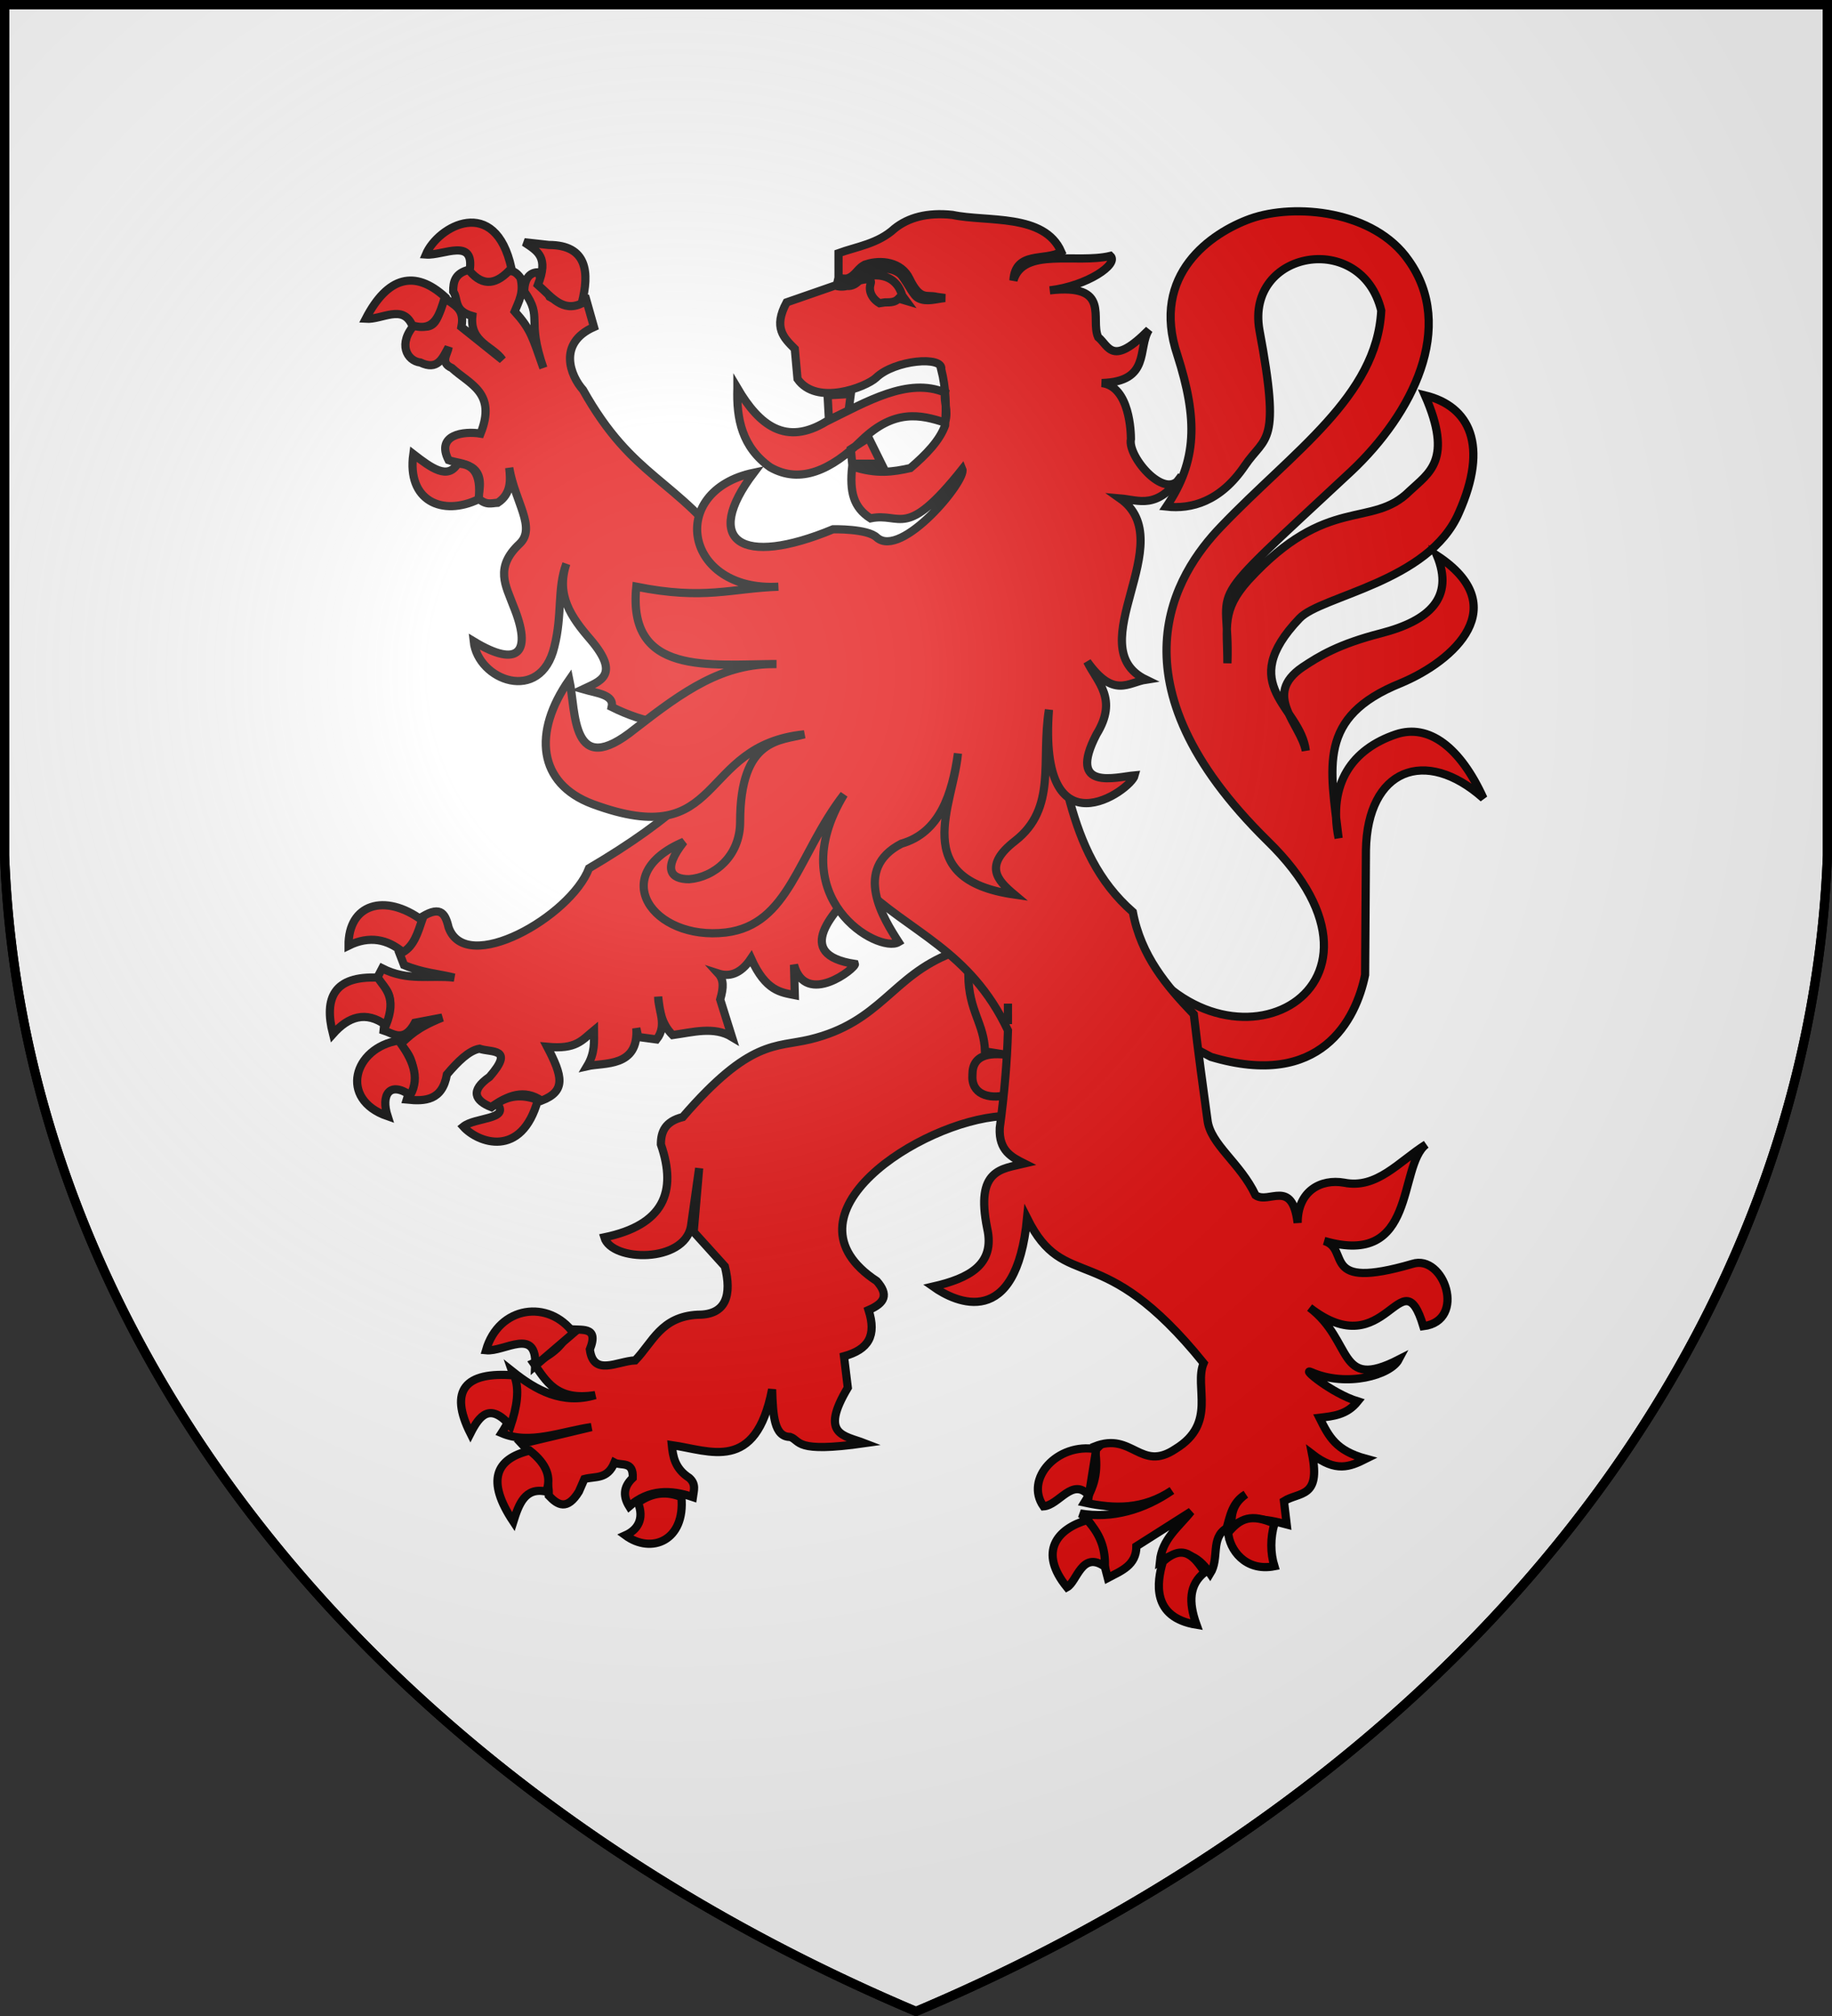
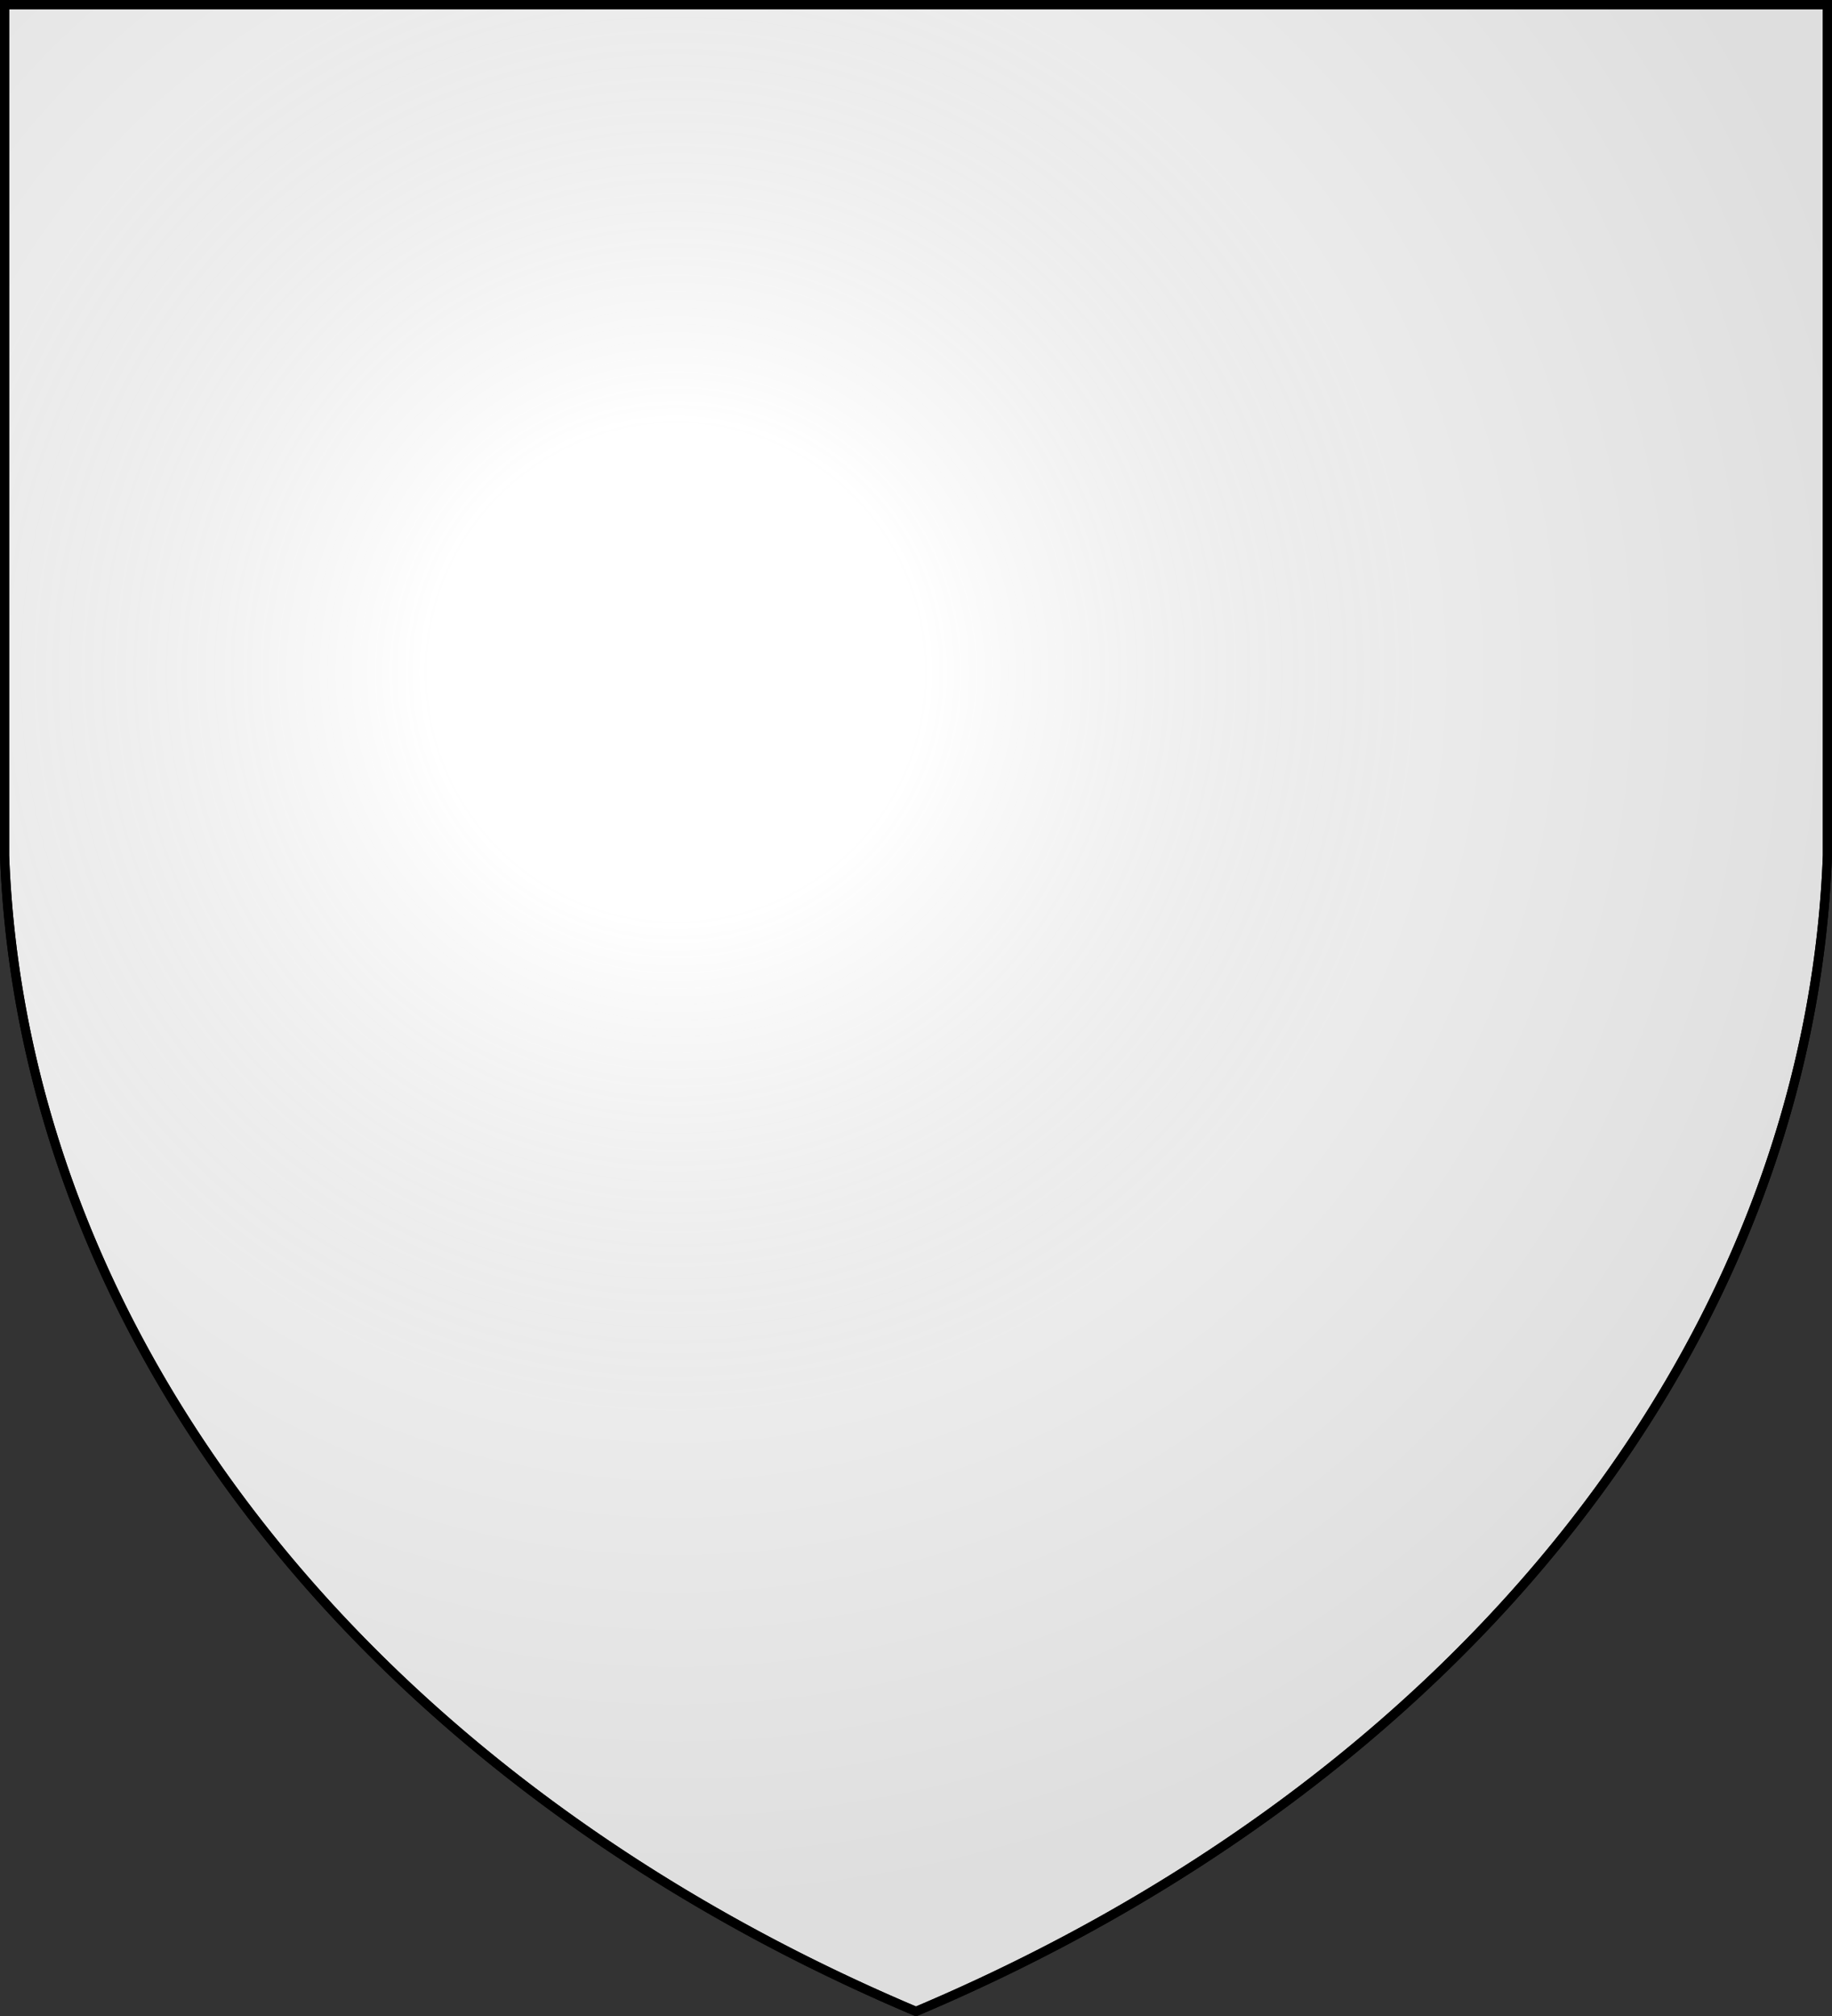
<svg xmlns="http://www.w3.org/2000/svg" xmlns:xlink="http://www.w3.org/1999/xlink" width="600" height="660" fill="#fff" stroke="#000" stroke-width="3">
  <rect width="100%" height="100%" fill="#333333" stroke="none" />
  <defs>
    <radialGradient id="b" cx="221" cy="226" r="300" gradientTransform="matrix(1.35 0 0 1.35 -77 -85)" gradientUnits="userSpaceOnUse">
      <stop offset="0" stop-color="#fff" stop-opacity=".31" />
      <stop offset=".2" stop-color="#fff" stop-opacity=".25" />
      <stop offset=".6" stop-color="#666" stop-opacity=".13" />
      <stop offset="1" stop-opacity=".13" />
    </radialGradient>
  </defs>
  <path id="a" d="M1.5 1.5h597V280A570 445 0 0 1 300 658.5 570 445 0 0 1 1.5 280Z" />
  <g fill="#e20909">
-     <path stroke-width="2.685" d="M369.764 307.53c29.266 51.015 96.123 17.274 45.376-32.22-52.805-51.91-30.161-87.441-15.215-102.925 23.538-24.612 51.015-42.602 52.447-70.705-6.444-26.492-44.392-19.69-39.917 6.265 7.16 38.216 2.059 34.458-4.743 44.481-8.055 11.904-17.632 14.32-25.687 13.425 10.114-14.946 10.293-28.64 3.58-49.582-8.95-26.582 11.277-40.097 23.897-44.661 14.588-5.191 40.543-2.685 51.82 13.604 15.573 21.838 1.253 50.21-18.706 69.004-51.193 47.704-39.558 34.726-40.632 62.919 0-11.993-2.059-17.273 6.891-27.208 25.955-28.282 40.275-16.647 52.805-29.177 6.265-5.907 14.32-10.113 5.012-31.325 14.678 3.58 20.943 16.379 11.098 38.485-9.845 22.733-45.197 27.119-52.179 34.547-21.211 22.196.269 28.64 2.059 43.318-1.79-8.95-14.32-18.258-1.163-27.298 5.638-3.758 11.903-7.607 25.865-11.187 15.841-4.117 23.897-11.635 18.258-25.418 25.06 16.468 5.907 34.368-11.904 41.797-27.476 11.097-23.001 27.476-20.316 50.746-3.58-17.9 4.475-29.177 18.795-34.01 10.74-3.58 21.033 4.207 28.64 20.943-19.064-17.005-38.038-9.577-38.485 17.005l-.269 40.812c-2.953 14.589-14.498 37.59-50.477 26.85l-40.544-21.48 13.694-17.005Zm-58.086 4.475c-19.6 7.518-23.091 22.644-46.45 28.282-11.188 2.685-19.512-.179-41.618 25.418-5.728 1.432-7.16 4.744-7.16 8.95 5.37 15.573.895 26.403-18.526 30.43 2.416 8.055 26.133 8.503 28.371-3.58.269-1.79 2.685-19.063 2.685-19.063l-1.79 20.853 10.203 11.277c2.327 9.308.537 15.931-8.86 15.841-12.083.627-14.768 9.04-20.496 14.947-5.907.269-13.694 5.37-14.857-3.58 3.222-8.055-3.132-5.996-6.891-6.712-1.164 4.922-5.37 8.502-11.546 11.187 4.117 5.817 7.428 12.53 20.227 10.471-10.74 3.223-19.332-1.521-27.208-7.786 2.685 7.608.358 14.32-3.49 20.227 9.218 3.938 19.51-.537 29.445-1.969l-22.912 5.46c3.938 4.385 8.95 7.07 8.95 17.005 2.954 3.132 5.996 4.922 9.845-1.343l1.79-4.117c3.58-.984 7.518.269 9.845-5.37 2.148 1.163 6.265-.716 5.996 5.012-3.311 3.132-3.042 6.265-1.163 9.308 6.533-5.728 13.693-5.46 20.853-3.043.269-2.058 1.164-4.207-1.163-6.265-4.833-3.132-5.37-7.16-5.728-10.74 12.53 1.79 27.476 9.219 32.846-18.258.269 8.413.627 15.573 5.907 15.573 3.58 1.253 1.164 5.37 24.344 2.058-6.712-2.595-14.767-2.595-5.459-18.168l-1.253-10.293c8.055-2.237 10.74-6.712 8.055-15.125 5.37-2.327 6.623-5.012 2.685-9.487-33.115-21.748 14.32-52.268 40.812-53.968l19.153-12.262-12.172-42.334-23.27 1.164Zm5.46 7.16c.089 11.904 5.19 15.752 5.459 25.06l9.756 1.521c-8.055-1.521-13.873-.626-13.873 6.087-.447 6.443 5.37 8.054 11.009 6.712 6.891-25.597-7.966-40.723-12.351-39.38ZM407.98 402.4c5.37 2.327 13.425.895 13.693 10.74-5.012 8.055-1.163 8.95-1.432 13.425" />
-     <path stroke-width="2.685" d="M153.8 88.255c-4.923 1.163-5.37 4.117-5.37 7.16 1.79 2.685 0 6.265 6.265 8.055-.895 8.681 6.802 9.845 9.845 14.32l-13.425-10.74c1.253-6.265-2.685-7.16-5.37-9.487-2.416 4.117-1.79 11.904-9.845 8.592-5.728 6.265-2.685 11.993 1.79 12.53 5.639 2.685 7.16-1.253 9.219-5.012-.269 2.327-2.954 5.012 1.074 6.802 5.817 5.37 14.767 8.055 9.397 21.48-5.37-.895-14.767.268-10.471 8.681 4.206 1.522 12.709.627 9.576 12.352 2.685 2.595 4.475 1.7 6.534 1.61 4.475-2.953 4.206-7.428 3.758-11.456 1.88 11.188 8.95 19.601 3.402 24.882-8.324 7.786-4.475 13.782-2.059 20.316 6.265 15.215 1.79 20.585-12.978 11.635 1.343 12.799 21.928 20.585 26.403 1.79 2.685-10.471.895-19.153 3.938-27.208-3.401 10.203 1.432 17.363 7.966 24.881 9.934 11.725 2.953 13.604-2.507 16.2 4.654 1.342 10.293 1.79 9.398 5.817 5.37 2.685 10.74 4.475 16.11 5.37l8.95 24.165c-8.055 7.518-18.795 15.215-32.489 23.27-5.996 15.752-40.364 35.353-46.002 19.332-1.164-5.012-2.954-7.339-9.845-2.685-.627 3.49.626 6.623-6.266 11.098l1.522 3.938c6.265 2.596 11.098 2.775 16.468 4.117-7.876-.895-15.215 1.253-23.628-3.043l-2.058 3.938c8.323 5.37 2.953 10.74 2.505 16.379 3.133.984 6.713 4.206 10.293-2.507l8.95-1.7c-8.681 3.49-10.74 6.086-13.783 8.771 6.623 6.533 3.938 12.172 2.148 18.079 5.996.627 11.635.358 13.156-8.234 3.58-4.207 7.16-7.786 10.651-8.413 3.938 1.343 11.635-.358 3.312 9.219-6.534 4.564-4.744 7.786.626 9.934 5.37-3.938 10.74-5.997 16.379-2.148 8.144-3.132 6.891-8.055 1.879-17.631 9.487.894 11.277-2.059 15.305-5.37 0 3.669.447 7.249-2.238 11.724 5.37-1.253 17.005.537 16.11-12.44l.626 2.863 5.997.806c3.67-4.654.537-9.487.537-13.962.537 4.475.895 8.682 4.744 12.53 6.533-.895 13.514-2.954 19.421.626l-3.849-12.261c1.164-4.028 1.164-6.534-.626-8.502 3.311 1.073 7.16.447 10.74-4.923 4.833 10.74 9.845 11.098 14.32 11.993l-.269-9.935c3.849 14.052 20.406.985 19.959-.268-20.585-3.132-7.16-17.005 1.79-25.955 16.11 15.752 35.8 21.212 48.33 47.704-.269 10.471-1.253 21.211-2.685 31.951-.358 7.428 3.938 9.576 8.055 11.635-7.429 1.79-16.11 1.79-12.172 21.212 2.685 11.903-5.996 16.378-17.721 19.063 7.518 5.37 27.208 14.32 30.788-22.375 12.53 25.06 24.165 5.728 57.817 47.435-3.222 7.786 4.565 19.69-9.219 28.103-11.456 7.697-14.14-5.728-26.492-.805 1.164 7.07.627 12.082-3.311 18.347 9.845 2.148 19.243 2.327 28.64-3.938-9.219 6.355-19.69 9.308-30.072 7.518 5.907 3.312 7.07 13.962 9.04 21.122 4.385-2.327 9.397-4.117 9.397-10.382l17.9-11.367c-4.027 5.102-9.487 8.95-10.203 16.29 7.07-4.475 12.262-2.238 16.468 4.027 3.132-5.012 0-11.635 5.37-14.857 1.164-3.938 1.79-8.413 6.265-11.098-5.012 3.58-4.475 7.428-4.923 11.098 4.028-4.296 11.725-3.043 18.348-1.253l-.895-7.608c5.012-3.132 12.083-.894 9.219-15.393 7.786 5.996 12.261 4.206 17.631 1.521-9.845-2.685-12.082-7.16-15.215-13.425 4.475-.537 8.95-.895 12.53-5.37-8.681-2.685-18.795-11.188-15.215-9.577 11.635 5.102 25.955.985 28.64-4.117-20.317 10.382-14.678-5.996-29.177-17.005 25.15 19.601 30.072-17.631 37.232 6.087 14.32-1.79 6.802-23.718-3.58-20.406-30.698 8.95-20.048-4.833-28.909-7.518 30.699 8.95 23.987-24.434 33.384-31.594-8.95 5.639-16.11 14.678-26.85 12.53-7.607-1.342-15.215 2.685-15.215 13.156-1.79-14.678-9.397-5.996-13.783-9.039-5.012-10.65-14.857-16.647-15.752-24.702-1.342-9.845-2.954-21.48-4.475-34.547-8.95-9.308-17.274-19.153-19.959-33.473-23.001-20.137-21.48-50.12-30.698-75.538l-100.24-41.08c-18.616-25.687-32.578-24.792-49.136-54.327-4.027-4.475-8.502-15.215 3.58-20.585l-2.684-9.487c-4.028-1.253-7.876 1.969-11.814-.358l-3.849-8.055c-2.685 0-4.475 2.148-4.475 6.265 6.265 8.95.537 8.502 6.265 25.06-3.58-10.113-4.028-12.53-9.398-18.526 1.343-3.312 3.133-6.266 1.88-11.009-2.327-3.132-3.49-1.79-5.012-2.416-5.996 6.354-8.681 2.416-11.635-.269Zm176.315 240.308v6.712-6.712Z" />
-     <path stroke-width="2.685" d="M176.175 93.267c3.58-9.04 0-11.008-4.475-13.962l8.055.895c12.53 0 13.425 8.95 10.74 19.153-6.265 2.954-9.845-2.148-14.32-6.086Zm-36.695-9.934c5.728.447 16.11-5.818 14.32 5.37 4.475 5.28 8.95 4.474 13.694-.895-5.281-24.166-24.076-13.873-28.014-4.475Zm-4.475 23.18c-3.132-7.07-9.845-1.79-15.215-2.148 7.16-13.872 16.11-16.11 25.955-7.16-1.79 5.728-3.222 11.635-10.74 9.308Zm21.749 56.922c-11.904 5.728-23.539.537-21.391-14.767 5.907 4.564 11.277 8.502 14.499 3.132 4.833 0 7.876 3.043 6.892 11.635Zm-24.792 148.301c-5.012-4.206-10.919-5.548-17.81-2.147-.09-13.694 11.903-17.274 24.075-8.324-1.432 4.207-2.685 8.413-6.265 10.471Zm-22.912 26.761c-3.043-11.904.448-19.063 14.678-18.437 2.327 3.58 6.354 6.265 2.685 15.573-6.623-4.833-12.351-2.774-17.363 2.864Zm21.48 2.148c4.475 5.907 7.16 11.904 3.849 17.9-6.892-4.744-9.666 0-7.429 6.892-16.11-5.55-11.098-22.465 3.58-24.792Zm32.22 20.585c4.744-3.043 8.95-2.685 13.425-1.163-5.37 19.421-19.69 14.051-24.434 8.77 3.849-3.132 15.484-2.237 11.009-7.607Zm25.06 75.18c-8.055-11.098-24.434-8.95-28.64 5.639 5.996.626 16.737-7.876 16.11 5.101l12.53-10.74Zm-20.585 30.43c-6.713-7.697-10.114-3.58-13.156 2.417-7.071-14.052-1.79-20.317 14.32-18.974 1.879 4.564.894 10.292-1.164 16.557Zm6.265 8.055c-11.188 2.685-14.32 9.845-5.37 23.27 1.79-5.728 3.849-11.367 10.74-9.845 1.79-4.475.358-8.95-5.37-13.425Zm35.442 17.005c2.148 5.37-.09 8.95-4.117 10.74 8.502 6.265 19.69 1.79 18.347-12.53-4.475-1.79-9.129-1.79-14.23 1.79Zm150.092-17.452-2.417 15.125c-5.37-6.086-9.756 3.222-14.857 3.58-6.265-8.95 4.475-20.943 17.274-18.706Zm2.863 38.485c.09-4.923-.805-9.845-5.817-15.305-9.845 2.864-16.11 10.382-6.623 22.017 3.312-1.79 4.833-12.172 12.44-6.712Zm18.974-1.701c6.892-6.175 10.383-1.432 13.694 3.49-5.101 4.028-5.37 9.756-2.685 17.185-14.857-2.417-12.978-14.052-11.009-20.675Zm36.517-12.44c-1.343 4.743-1.343 9.576 0 13.962-9.666 1.879-14.768-5.639-15.126-11.009 3.938-4.743 7.518-6.265 15.125-2.953ZM241.51 127.098c-.358 10.024 1.522 19.332 10.74 25.866 9.845 5.638 20.048.894 30.072-8.95 10.561-10.114 19.153-8.324 27.208-5.639 1.164-4.475-.537-6.534 0-9.845-12.172-5.102-25.597 2.953-38.933 9.487-13.245 8.055-21.927 1.253-29.087-10.919Zm47.166 24.702-4.206-8.502-5.817 3.758.447 4.744h9.576Zm-17.631-22.375 7.608-.447-.716 5.37-6.445 3.132-.447-8.055Zm37.232-8.503c.716-4.474-15.304-3.132-21.39 2.775-3.312 3.043-19.422 9.308-25.687.358l-.895-9.845c-3.58-3.58-7.16-6.891-2.685-15.215l17.005-5.907V82.885c5.907-2.148 12.888-3.043 18.348-8.055 4.474-3.58 10.65-5.37 18.974-4.475 11.276 2.416 30.072-.627 35.62 12.082-5.28 3.133-15.036-.447-15.662 9.398 3.222-11.008 20.585-5.37 31.773-8.055 2.863 2.685-7.608 9.845-19.87 11.277 20.317-2.327 13.157 9.308 15.842 15.305 3.58 2.953 4.475 9.845 16.647-2.417-3.849 5.997.716 17.005-15.483 17.453 9.307 1.074 9.576 16.557 9.576 18.347-1.253 5.817 11.993 21.212 16.558 11.993-8.055 11.277-13.873 7.966-20.138 7.428 20.227 14.231-13.694 48.599 8.502 59.339-5.817.895-10.56 6.265-19.242-5.907 3.312 6.802 10.203 12.172 3.043 23.807-9.755 18.795 6.444 13.962 12.53 13.425-1.253 4.922-31.683 26.492-28.103-21.48-2.685 16.737 2.685 32.22-11.098 42.96-10.382 8.055-5.907 12.798-.269 17.542-34.726-5.012-19.958-29.177-18.437-46.182-1.879 13.425-5.996 25.955-18.526 29.535-16.11 8.324-5.817 24.613-.895 32.22-6.534 3.938-38.485-14.32-17.9-48.33-15.215 19.69-17.9 42.691-38.754 45.197-23.896 2.775-39.111-18.973-13.693-29.713-7.07 8.95-4.296 12.261 1.7 12.261 8.145-.626 16.737-7.428 16.737-18.795 0-27.745 13.425-26.492 21.032-28.64-35.352 3.58-25.776 38.932-69.362 22.822-17.9-6.712-19.69-23.448-7.607-40.722 2.237 10.471.447 33.115 21.48 16.11 16.11-12.53 28.729-21.48 46.36-21.212-22.106.09-48.867 3.849-45.913-25.328 22.375 4.475 30.967.537 46.54 0-30.788 1.79-36.695-31.325-8.055-37.321-17.005 22.464-4.206 31.056 25.955 18.526 0 0 11.277-.269 14.32 2.685 8.055 7.16 29.535-18.795 28.014-22.375-18.795 23.628-19.959 13.962-30.072 16.11-5.55-3.58-6.892-8.592-5.997-17.005 8.055 2.685 13.425 1.79 19.063.537 5.102-4.386 9.577-8.95 11.367-13.962.448-6.265.269-12.262-1.253-18.348ZM277.668 92.73c6.355-3.58 15.394-4.475 17.81 4.028l1.253 1.7-2.416-.716c-1.163 1.253-2.685 1.253-4.475 1.253l-1.79.268c-2.685-1.61-3.58-4.206-2.954-6.175 1.164-3.49-5.548-.358-7.428-.358Zm6.175-6.265c-2.953.895-3.49 3.938-6.533 4.743-1.522.09-2.685-.268-2.685-.268l-.626 2.685s1.521.448 3.311 0c3.849.269 4.743-3.58 7.518-4.922 3.222-.985 7.697-1.343 10.382 1.342 2.685 3.58 3.849 6.713 5.639 7.608 2.685 1.342 5.728.178 8.681-.09l-2.685-.358c-3.312-.895-5.37 1.432-8.95-5.907-2.685-5.728-9.576-6.265-14.051-4.833Z" />
-   </g>
+     </g>
  <use xlink:href="#a" fill="url(#b)" />
</svg>